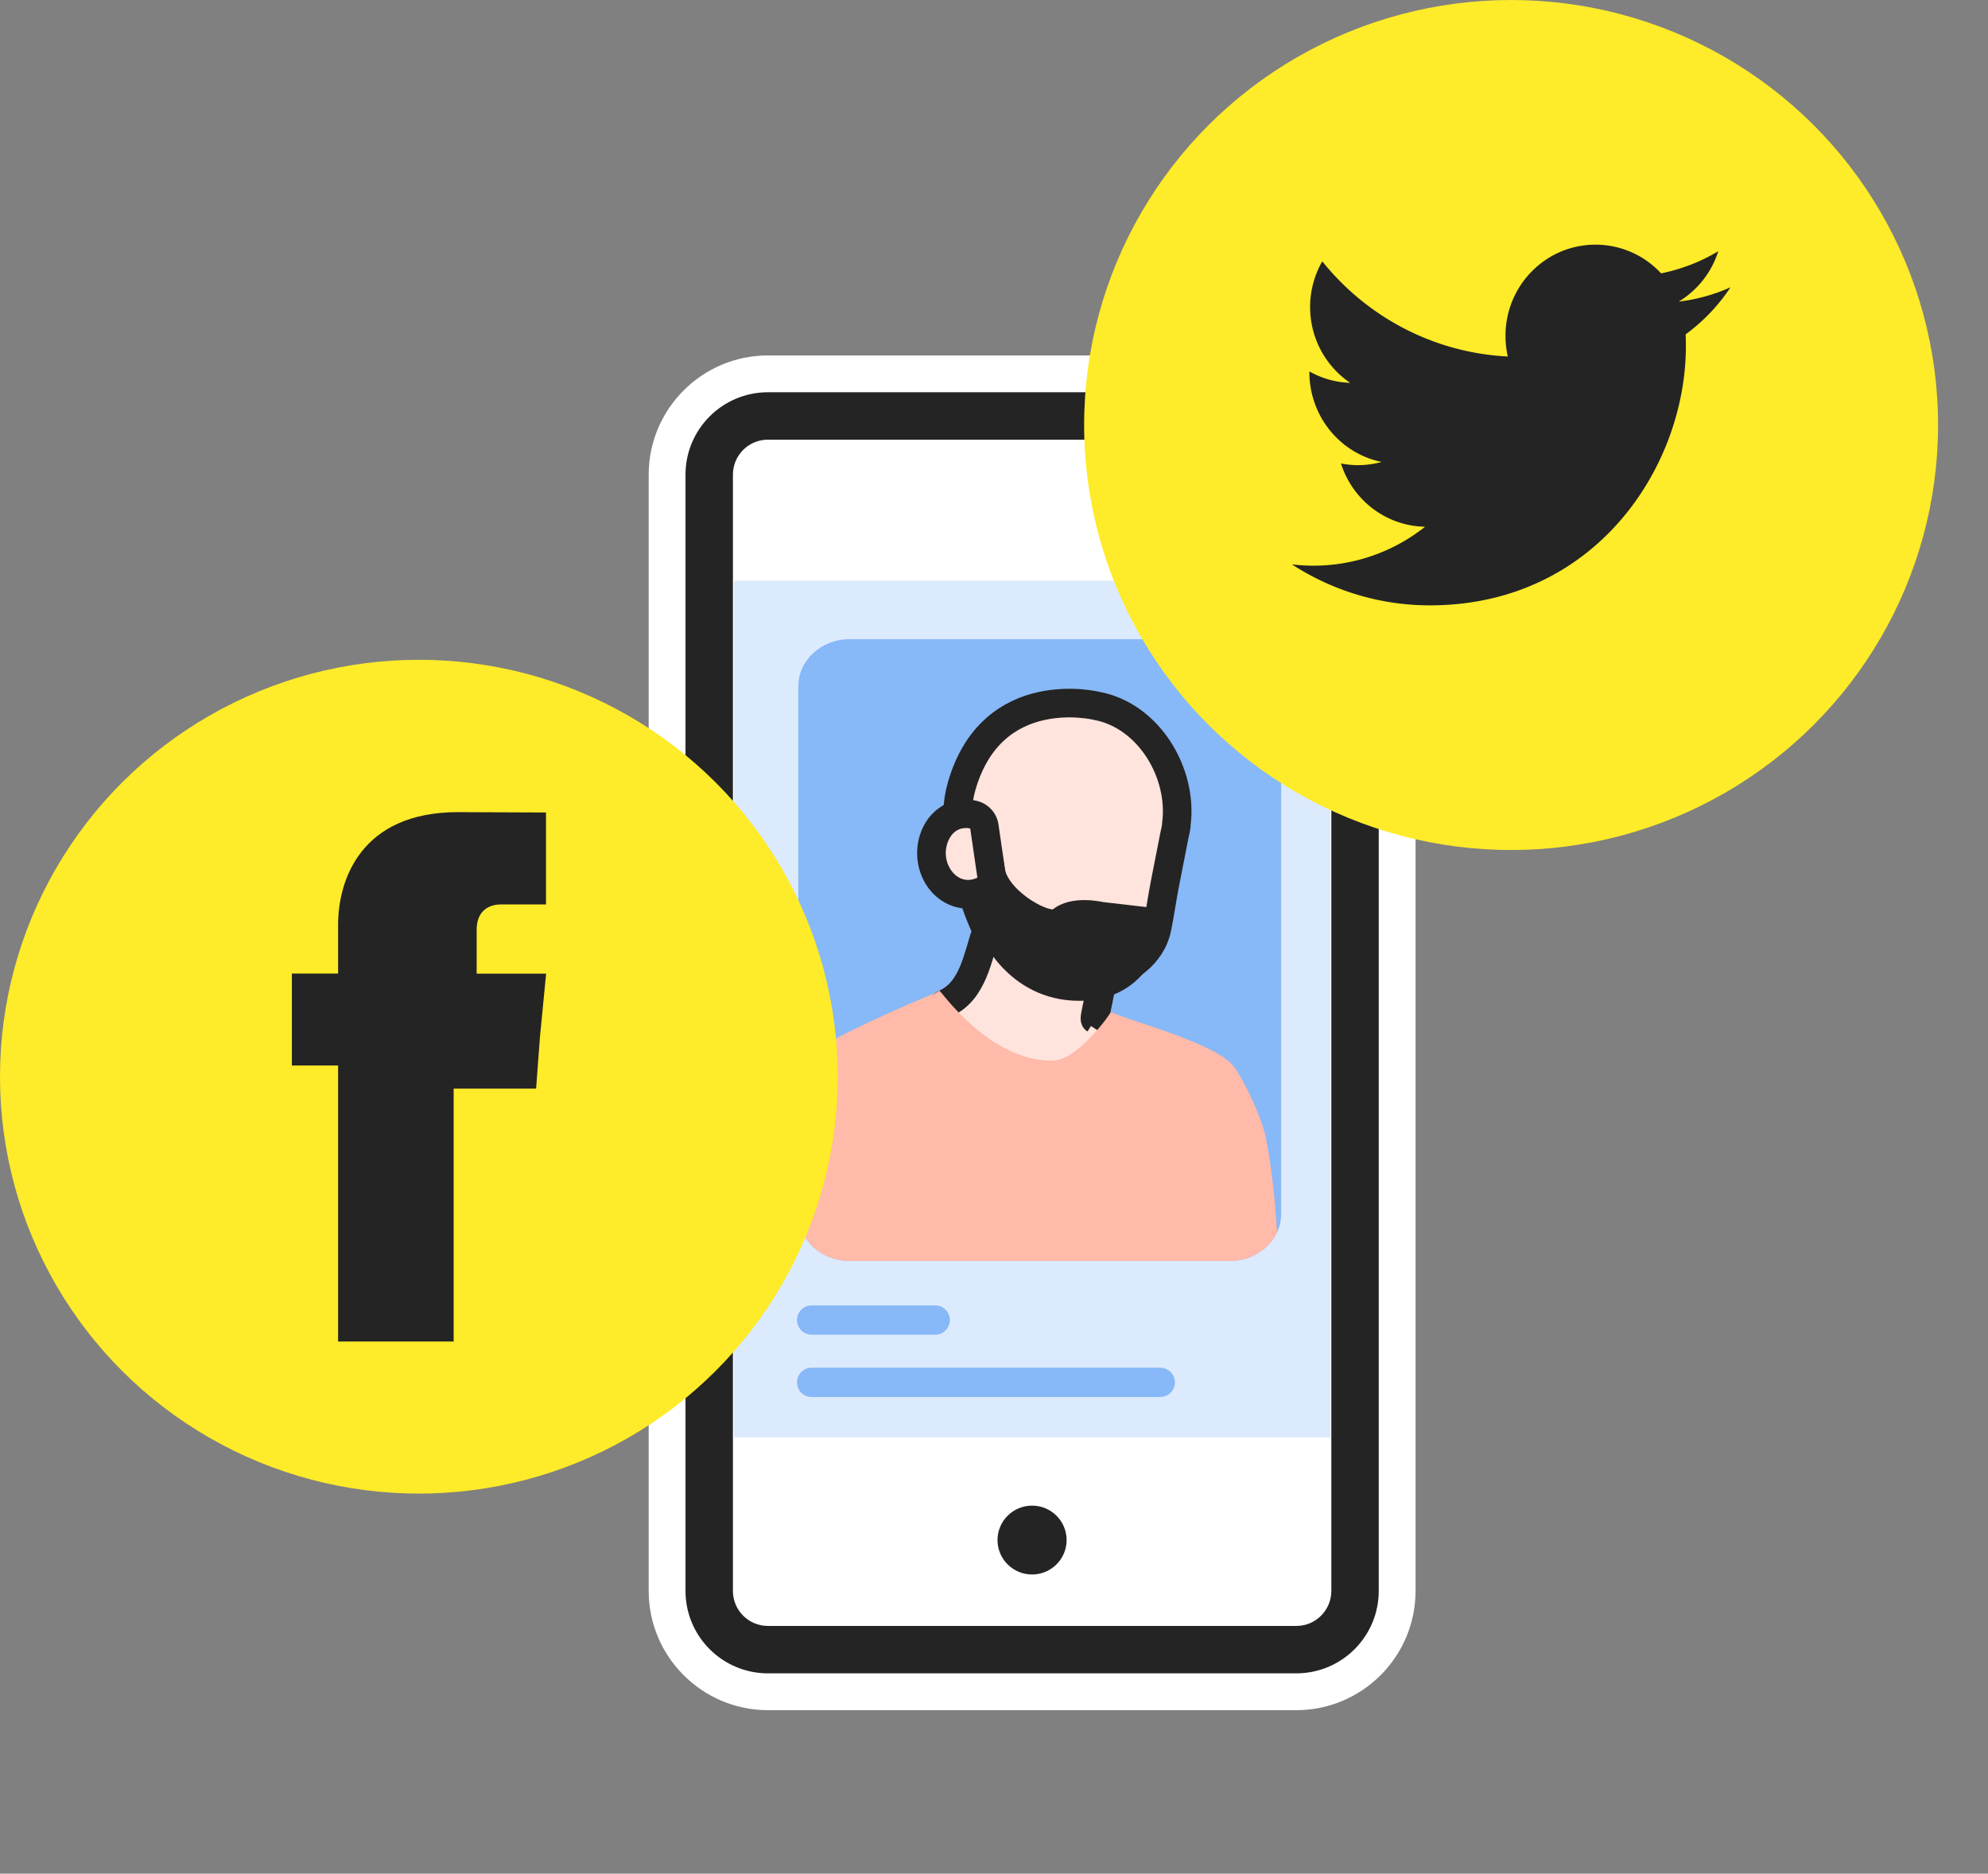
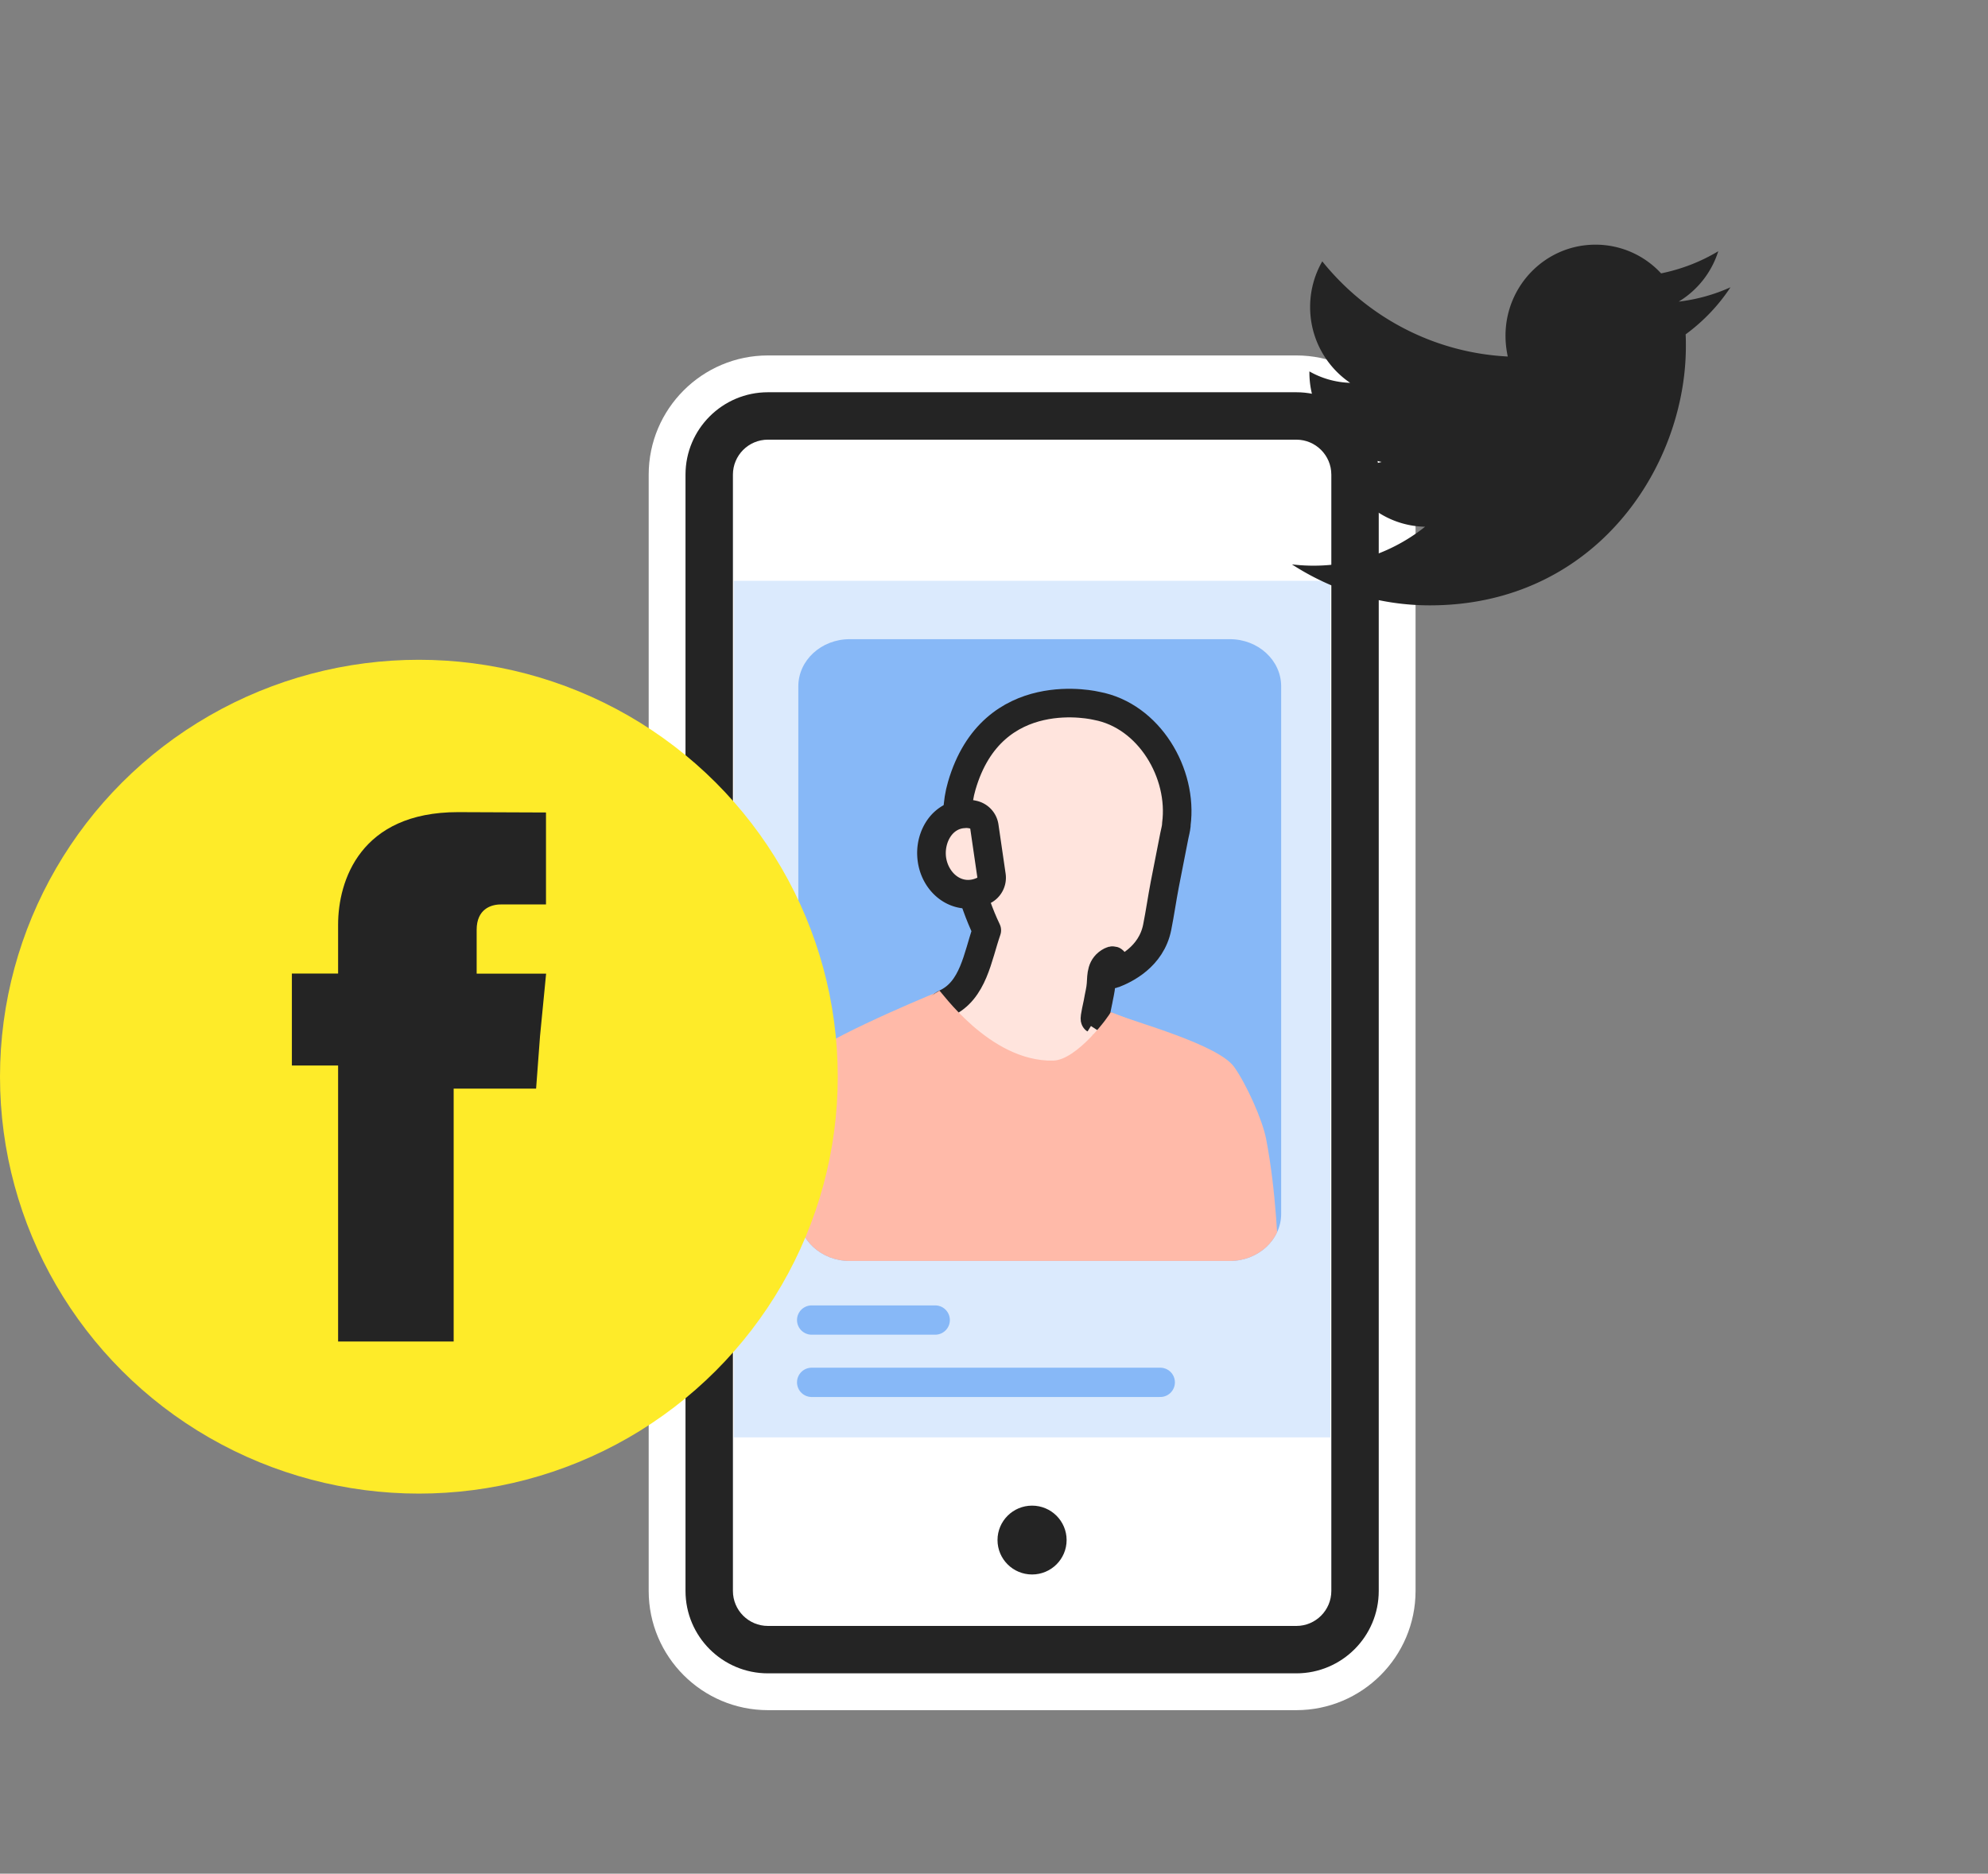
<svg xmlns="http://www.w3.org/2000/svg" data-copy="Social media amplifies the reach and effect of engaging, high-quality items" data-alt="reputation lifecycle step 4" id="ORM-Guide-Virtuous4_svg__Layer_10" data-name="Layer 10" viewBox="0 0 166.87 157.3">
  <rect x="0" y="0" width="166.87" height="157.3" fill="#808080" stroke="none" />
  <defs>
    <clipPath id="ORM-Guide-Virtuous4_svg__clippath">
      <path d="M103.23 105.86H71.32c-2.38 0-4.31-1.77-4.31-3.96V57.62c0-2.19 1.93-3.96 4.31-3.96h31.91c2.38 0 4.31 1.77 4.31 3.96v44.28c0 2.19-1.93 3.96-4.31 3.96Z" class="ORM-Guide-Virtuous4_svg__cls-1" />
    </clipPath>
    <style>.ORM-Guide-Virtuous4_svg__cls-1{fill:none}.ORM-Guide-Virtuous4_svg__cls-4{fill:#fff}.ORM-Guide-Virtuous4_svg__cls-9{fill:#ffbaa9}.ORM-Guide-Virtuous4_svg__cls-10{fill:#feeb29}.ORM-Guide-Virtuous4_svg__cls-12{fill:#242424}</style>
  </defs>
  <path d="M75.64 44.09h21.98" style="stroke-width:3.79px;stroke:#242424;stroke-linejoin:round;stroke-linecap:round;fill:#fff" />
  <rect width="57.3" height="106.65" x="57.98" y="33.38" class="ORM-Guide-Virtuous4_svg__cls-4" rx="6.47" ry="6.47" />
  <path d="M108.81 36.91c1.62 0 2.94 1.31 2.94 2.94v93.71c0 1.62-1.31 2.94-2.94 2.94H64.46c-1.62 0-2.94-1.31-2.94-2.94V39.85c0-1.62 1.31-2.94 2.94-2.94h44.35m0-7.07H64.46c-5.52 0-10.01 4.49-10.01 10.01v93.71c0 5.52 4.49 10.01 10.01 10.01h44.35c5.52 0 10.01-4.49 10.01-10.01V39.85c0-5.52-4.49-10.01-10.01-10.01Z" class="ORM-Guide-Virtuous4_svg__cls-4" />
  <path d="M64.45 34.92h44.36c2.72 0 4.93 2.21 4.93 4.93v93.71c0 2.72-2.21 4.93-4.93 4.93H64.46c-2.72 0-4.93-2.21-4.93-4.93V39.85c0-2.72 2.21-4.93 4.93-4.93Z" class="ORM-Guide-Virtuous4_svg__cls-4" />
  <path d="M108.81 36.91c1.62 0 2.94 1.31 2.94 2.94v93.71c0 1.62-1.31 2.94-2.94 2.94H64.46c-1.62 0-2.94-1.31-2.94-2.94V39.85c0-1.62 1.31-2.94 2.94-2.94h44.35m0-3.98H64.46c-3.82 0-6.92 3.1-6.92 6.92v93.71c0 3.82 3.1 6.92 6.92 6.92h44.35c3.82 0 6.92-3.1 6.92-6.92V39.85c0-3.82-3.1-6.92-6.92-6.92Z" class="ORM-Guide-Virtuous4_svg__cls-12" />
  <g style="opacity:.75">
    <path d="M61.6 48.76h50.07v71.91H61.6z" style="fill:#cfe3fc" />
  </g>
-   <path d="M103.23 105.86H71.32c-2.38 0-4.31-1.77-4.31-3.96V57.62c0-2.19 1.93-3.96 4.31-3.96h31.91c2.38 0 4.31 1.77 4.31 3.96v44.28c0 2.19-1.93 3.96-4.31 3.96Z" class="ORM-Guide-Virtuous4_svg__cls-1" />
  <ellipse cx="86.63" cy="129.29" class="ORM-Guide-Virtuous4_svg__cls-12" rx="2.9" ry="2.89" />
  <path d="M103.23 105.86H71.32c-2.38 0-4.31-1.77-4.31-3.96V57.62c0-2.19 1.93-3.96 4.31-3.96h31.91c2.38 0 4.31 1.77 4.31 3.96v44.28c0 2.19-1.93 3.96-4.31 3.96Z" style="fill:#87b8f7" />
  <g style="clip-path:url(#ORM-Guide-Virtuous4_svg__clippath)">
    <path d="M80.1 129.12c2.57-.22 5.17-.89 7.65-1.56 6.95-1.9 13.9-3.79 20.85-5.69-1.68-8.86-.64-17.38-2.32-26.24-.32-1.67-1.69-4.66-2.68-6.05-1.34-1.89-8.3-3.77-10.39-4.58s-.98-.28-3.05-.56c-6.01-.81-5.78-3.49-11.36-1.2-1.81.74-10.51 4.39-11.64 5.98-1.26 1.77-1.21 5.04-1.38 7.2-.22 2.96-.44 5.93-.67 8.89-.32 4.22-.63 8.52.31 12.65.94 4.13 5.97 7.47 9.79 9.34 2.34 1.14 2.27 2.05 4.87 1.82Z" class="ORM-Guide-Virtuous4_svg__cls-9" />
    <path d="M97.41 88.9s-5.49-3.31-5.49-3.32c-.08-.05.23-1.34.25-1.49.08-.48.22-.99.25-1.47.05-.78.01-1.51.83-1.93.69-.35-.49 1.34.23 1.06.94-.36 3.15-1.41 3.65-3.89.24-1.2.41-2.41.64-3.61.26-1.36.53-2.72.8-4.08.06-.29.14-.58.17-.88v-.09c.57-4.27-2.29-9.12-6.68-9.94 0 0-8.75-2.17-11.33 6.7-.42 1.43-.45 2.94-.2 4.4.34 2 1.03 5.1 2.3 7.74-.78 2.24-1.12 5.05-3.44 6.13-2.72 1.27 6.21 7.21 9.32 6.79l8.69-2.12Z" style="stroke:#242424;stroke-linejoin:round;stroke-linecap:round;stroke-width:2.4px;fill:#ffe4dd" />
    <path d="M82.66 69.97c-.74.33-1.31 1.16-1.42 2.19" style="fill:#ffec5f" />
    <path d="M81.24 72.61c.23 0 .43-.17.45-.4.09-.83.54-1.55 1.16-1.83a.455.455 0 0 0-.37-.83c-.92.41-1.56 1.39-1.68 2.55-.03.25.15.47.4.5h.05Z" class="ORM-Guide-Virtuous4_svg__cls-12" />
-     <path d="m83.1 69.95.09.82c-.37-.26-.47-.64-.89-.46-.74.33-.97.82-1.08 1.85-.15 1.41.1 2.53 1.22 2.65l-.84-.04 1.37 3.43s2.07 5.05 7.58 5.08c5.51.04 6.62-5.16 6.4-6.3l-4.48-.52s-2.44-.59-3.7.52c-.7.61-4.59-1.45-5.14-3.81l-.54-3.22Z" style="stroke-width:1.48px;stroke:#242424;stroke-linejoin:round;stroke-linecap:round;fill:#242424" />
    <path d="M81.25 75.07c-1.62 0-3-1.48-3.07-3.3-.04-.99.31-1.97.94-2.62a2.65 2.65 0 0 1 2.57-.75c.48.11.85.51.92 1l.6 4.12c.08.52-.19 1.02-.66 1.25-.42.21-.86.31-1.31.31Z" style="fill:#ffe4dd" />
    <path d="M81.05 69.51c.12 0 .25.01.39.05l.6 4.12c-.27.13-.53.19-.78.19-1.04 0-1.83-1.05-1.87-2.15-.04-1.04.56-2.2 1.66-2.2m0-2.4c-1.05 0-2.04.43-2.79 1.2-.85.88-1.33 2.19-1.27 3.5.1 2.5 1.97 4.46 4.27 4.46.63 0 1.24-.15 1.83-.44.94-.46 1.47-1.47 1.32-2.5l-.6-4.12c-.14-.98-.87-1.77-1.84-1.99a4.2 4.2 0 0 0-.92-.11Z" class="ORM-Guide-Virtuous4_svg__cls-12" />
    <path d="M93.22 84.96s5.24 2 7.26 2.84c4.2 1.75-12.2 10.72-15.54 10.72-3.42 0-6.83-1.21-8.04-5.2-1.59-5.27-1.85-7.91 1.95-10.15.09-.05 4.21 5.98 9.55 5.87 2.02-.04 4.78-3.85 4.82-4.06Z" class="ORM-Guide-Virtuous4_svg__cls-9" />
  </g>
  <path d="M68.13 116.05h29.26m-29.26-5.23H78.5" style="stroke-linecap:round;stroke:#87b8f7;stroke-miterlimit:10;stroke-width:2.46px;fill:none" />
  <ellipse cx="35.16" cy="90.39" class="ORM-Guide-Virtuous4_svg__cls-10" rx="35.16" ry="35" />
  <path id="ORM-Guide-Virtuous4_svg__Fill-4" d="M40.01 81.72v-3.66c0-1.73 1.19-2.13 2.02-2.13h3.8v-7.72l-7.39-.03c-8.2 0-10.06 5.76-10.06 9.45v4.1H24.5v7.72h3.88v23.17h9.7V91.39H45l.33-4.42.51-5.23h-5.82Z" class="ORM-Guide-Virtuous4_svg__cls-12" />
-   <ellipse cx="126.84" cy="35.68" class="ORM-Guide-Virtuous4_svg__cls-10" rx="35.84" ry="35.68" />
  <path id="ORM-Guide-Virtuous4_svg__Fill-17" d="M145.25 24.12a14.7 14.7 0 0 1-4.34 1.2 7.629 7.629 0 0 0 3.32-4.23c-1.46.88-3.08 1.51-4.8 1.86a7.483 7.483 0 0 0-5.51-2.41c-4.17 0-7.55 3.42-7.55 7.65 0 .6.07 1.18.19 1.74-6.28-.32-11.85-3.36-15.57-7.99a7.672 7.672 0 0 0-1.02 3.84c0 2.65 1.34 4.99 3.36 6.36-1.24-.04-2.4-.38-3.42-.96v.1c0 .98.19 1.91.52 2.77.92 2.4 3 4.21 5.54 4.73a7.353 7.353 0 0 1-3.41.13c.96 3.04 3.75 5.25 7.06 5.31a15.047 15.047 0 0 1-11.18 3.16c3.35 2.17 7.32 3.44 11.58 3.44 11.81 0 19.07-8.41 20.98-17.14.34-1.54.51-3.1.51-4.62 0-.33 0-.66-.02-.99 1.47-1.08 2.76-2.42 3.77-3.96" class="ORM-Guide-Virtuous4_svg__cls-12" />
</svg>